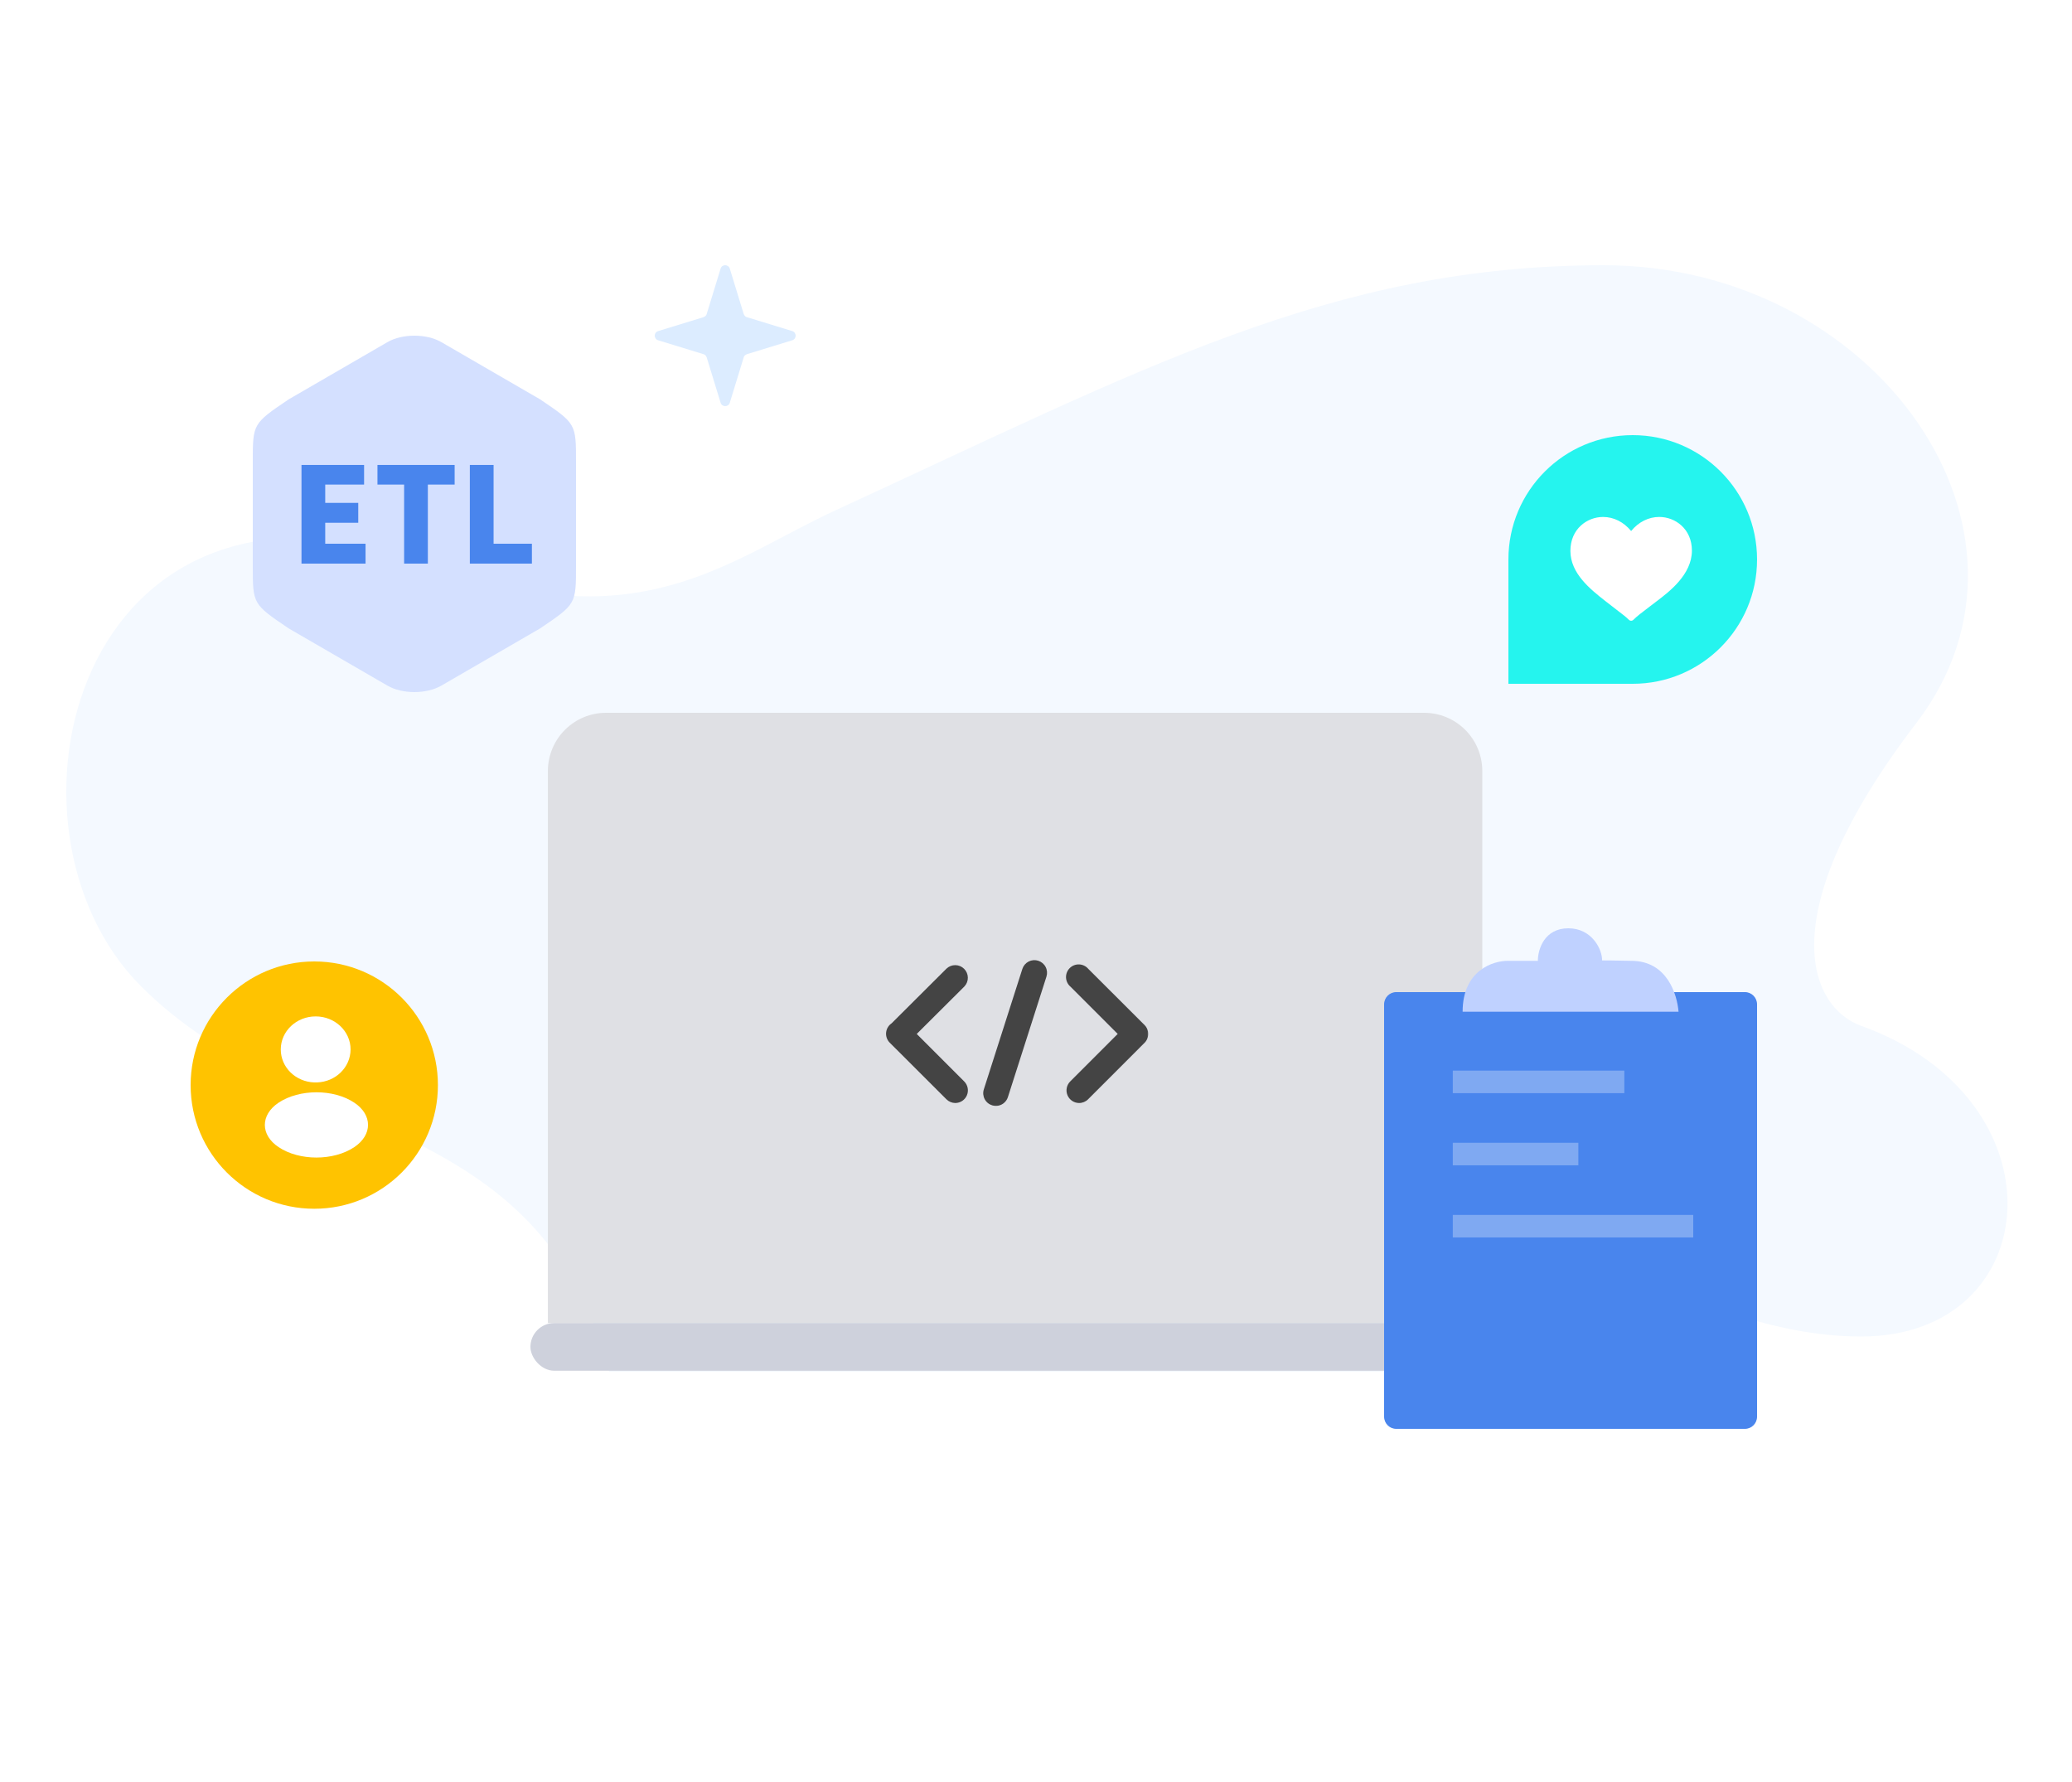
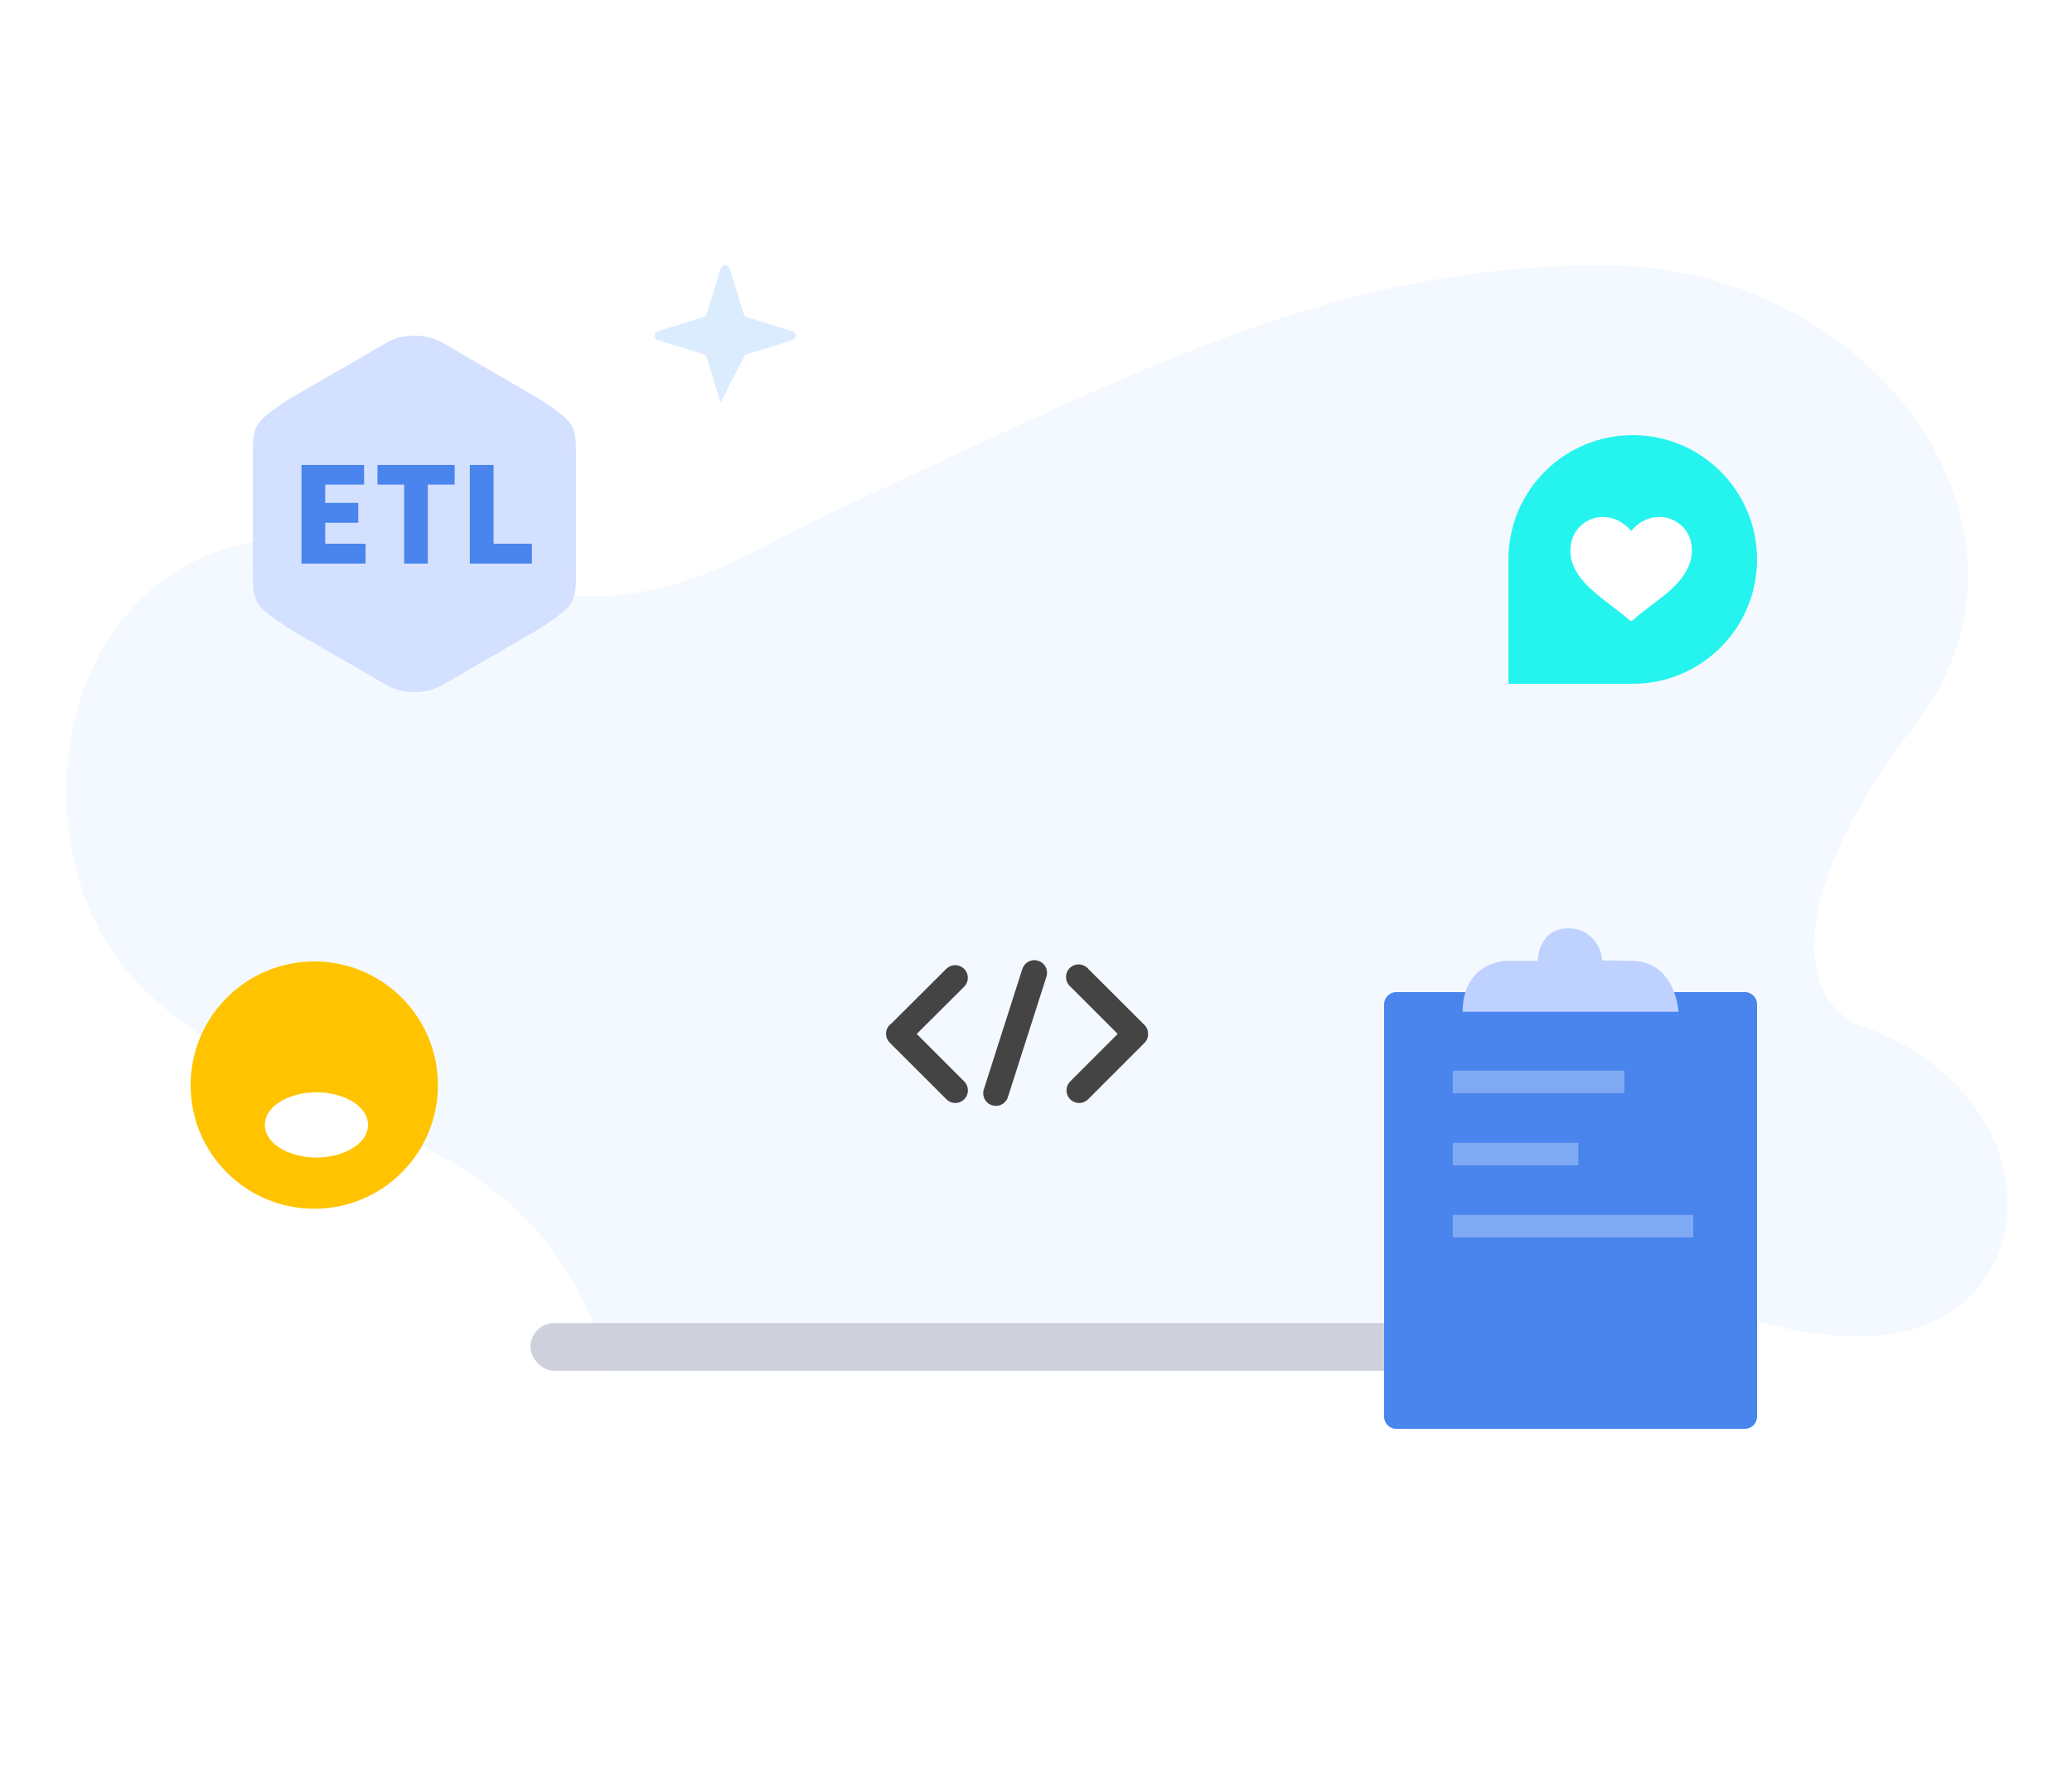
<svg xmlns="http://www.w3.org/2000/svg" fill="none" viewBox="0 0 500 430" class="design-iconfont">
  <path d="M500 0H0V430H500V0Z" fill="#fff" />
  <path d="M449.131 247.541C436.752 243.102 426.89 220.924 462.435 174.472C497.979 128.02 452.589 63.952 386.936 64C321.284 64.048 275.493 89.152 201.816 123.047C175.997 134.883 153.202 155.969 102.199 135.002C17.774 106.56 -3.958 199.977 34.026 237.983C72.009 275.99 130 267 147 331C223.75 331 263.743 331 340.5 331C379.5 284.5 404.5 322.5 449.131 322.5C493.762 322.5 498.581 265.332 449.131 247.541Z" fill="#F4F9FF" />
-   <path d="M191.164 79.885L180.254 76.541C179.856 76.461 179.619 76.143 179.459 75.746L176.115 64.836C175.795 63.721 174.203 63.721 173.885 64.836L170.541 75.746C170.461 76.143 170.141 76.383 169.744 76.541L158.836 79.885C157.721 80.205 157.721 81.797 158.836 82.114L169.744 85.459C170.141 85.539 170.381 85.858 170.541 86.256L173.885 97.166C174.203 98.278 175.795 98.278 176.115 97.166L179.459 86.256C179.539 85.858 179.856 85.619 180.254 85.459L191.164 82.114C192.279 81.797 192.279 80.205 191.164 79.885Z" fill="#DCECFF" />
-   <path fill-rule="evenodd" clip-rule="evenodd" d="M146.242 172H343.668C347.389 172 350.958 173.481 353.59 176.116C356.221 178.752 357.699 182.327 357.699 186.054V319.258H132.211V186.054C132.211 182.327 133.689 178.752 136.321 176.116C138.952 173.481 142.521 172 146.242 172Z" fill="#DFE0E4" />
+   <path d="M191.164 79.885L180.254 76.541C179.856 76.461 179.619 76.143 179.459 75.746L176.115 64.836C175.795 63.721 174.203 63.721 173.885 64.836L170.541 75.746C170.461 76.143 170.141 76.383 169.744 76.541L158.836 79.885C157.721 80.205 157.721 81.797 158.836 82.114L169.744 85.459C170.141 85.539 170.381 85.858 170.541 86.256L173.885 97.166L179.459 86.256C179.539 85.858 179.856 85.619 180.254 85.459L191.164 82.114C192.279 81.797 192.279 80.205 191.164 79.885Z" fill="#DCECFF" />
  <mask id="3lr9c32vg__k97a5myxva" maskUnits="userSpaceOnUse" x="213.316" y="231.184" width="64" height="36" fill="#000">
    <path fill="#fff" d="M213.316 231.184H277.316V267.184H213.316z" />
    <path fill-rule="evenodd" clip-rule="evenodd" d="M271.838 249.486L259.321 236.969C259.151 236.833 259.012 236.661 258.912 236.467C258.813 236.272 258.756 236.059 258.745 235.841C258.734 235.623 258.769 235.405 258.848 235.201C258.927 234.997 259.048 234.813 259.203 234.659C259.359 234.506 259.545 234.387 259.749 234.31C259.954 234.234 260.172 234.201 260.39 234.215C260.608 234.229 260.821 234.288 261.014 234.39C261.208 234.492 261.377 234.633 261.512 234.805L275.126 248.392C275.342 248.609 275.489 248.885 275.549 249.186C275.609 249.486 275.578 249.798 275.461 250.081C275.372 250.295 275.237 250.486 275.065 250.64L261.507 264.204C261.217 264.495 260.823 264.658 260.412 264.658C260.105 264.658 259.806 264.567 259.551 264.397C259.297 264.226 259.098 263.984 258.981 263.701C258.864 263.418 258.833 263.107 258.893 262.806C258.952 262.506 259.1 262.23 259.316 262.013L271.838 249.486ZM239.87 265.287C240.022 265.333 240.181 265.358 240.34 265.359C240.664 265.354 240.979 265.247 241.24 265.053C241.5 264.859 241.693 264.589 241.792 264.279L251.091 235.208C251.153 235.014 251.177 234.809 251.16 234.606C251.143 234.403 251.086 234.206 250.993 234.024C250.899 233.843 250.771 233.682 250.616 233.551C250.46 233.419 250.28 233.319 250.086 233.257C249.892 233.195 249.688 233.172 249.485 233.189C249.282 233.206 249.084 233.263 248.903 233.356C248.722 233.449 248.561 233.577 248.429 233.733C248.298 233.888 248.198 234.068 248.136 234.262L238.836 263.334C238.774 263.53 238.752 263.736 238.77 263.941C238.789 264.146 238.848 264.345 238.944 264.527C239.04 264.708 239.172 264.869 239.331 265C239.489 265.13 239.673 265.228 239.87 265.287ZM229.449 234.805L216.101 248.103C215.98 248.172 215.869 248.257 215.77 248.355C215.623 248.502 215.507 248.678 215.429 248.871C215.351 249.064 215.313 249.27 215.317 249.478C215.32 249.687 215.366 249.892 215.451 250.082C215.535 250.272 215.657 250.443 215.81 250.585L229.449 264.204C229.733 264.488 230.117 264.651 230.519 264.658C230.825 264.658 231.124 264.567 231.379 264.397C231.634 264.226 231.832 263.984 231.949 263.701C232.066 263.418 232.097 263.107 232.037 262.806C231.978 262.506 231.83 262.23 231.614 262.013L219.097 249.491L231.64 236.996C231.914 236.702 232.063 236.314 232.056 235.912C232.048 235.511 231.886 235.127 231.602 234.843C231.318 234.559 230.935 234.397 230.533 234.39C230.132 234.383 229.743 234.532 229.449 234.805Z" />
  </mask>
  <path fill-rule="evenodd" clip-rule="evenodd" d="M271.838 249.486L259.321 236.969C259.151 236.833 259.012 236.661 258.912 236.467C258.813 236.272 258.756 236.059 258.745 235.841C258.734 235.623 258.769 235.405 258.848 235.201C258.927 234.997 259.048 234.813 259.203 234.659C259.359 234.506 259.545 234.387 259.749 234.31C259.954 234.234 260.172 234.201 260.39 234.215C260.608 234.229 260.821 234.288 261.014 234.39C261.208 234.492 261.377 234.633 261.512 234.805L275.126 248.392C275.342 248.609 275.489 248.885 275.549 249.186C275.609 249.486 275.578 249.798 275.461 250.081C275.372 250.295 275.237 250.486 275.065 250.64L261.507 264.204C261.217 264.495 260.823 264.658 260.412 264.658C260.105 264.658 259.806 264.567 259.551 264.397C259.297 264.226 259.098 263.984 258.981 263.701C258.864 263.418 258.833 263.107 258.893 262.806C258.952 262.506 259.1 262.23 259.316 262.013L271.838 249.486ZM239.87 265.287C240.022 265.333 240.181 265.358 240.34 265.359C240.664 265.354 240.979 265.247 241.24 265.053C241.5 264.859 241.693 264.589 241.792 264.279L251.091 235.208C251.153 235.014 251.177 234.809 251.16 234.606C251.143 234.403 251.086 234.206 250.993 234.024C250.899 233.843 250.771 233.682 250.616 233.551C250.46 233.419 250.28 233.319 250.086 233.257C249.892 233.195 249.688 233.172 249.485 233.189C249.282 233.206 249.084 233.263 248.903 233.356C248.722 233.449 248.561 233.577 248.429 233.733C248.298 233.888 248.198 234.068 248.136 234.262L238.836 263.334C238.774 263.53 238.752 263.736 238.77 263.941C238.789 264.146 238.848 264.345 238.944 264.527C239.04 264.708 239.172 264.869 239.331 265C239.489 265.13 239.673 265.228 239.87 265.287ZM229.449 234.805L216.101 248.103C215.98 248.172 215.869 248.257 215.77 248.355C215.623 248.502 215.507 248.678 215.429 248.871C215.351 249.064 215.313 249.27 215.317 249.478C215.32 249.687 215.366 249.892 215.451 250.082C215.535 250.272 215.657 250.443 215.81 250.585L229.449 264.204C229.733 264.488 230.117 264.651 230.519 264.658C230.825 264.658 231.124 264.567 231.379 264.397C231.634 264.226 231.832 263.984 231.949 263.701C232.066 263.418 232.097 263.107 232.037 262.806C231.978 262.506 231.83 262.23 231.614 262.013L219.097 249.491L231.64 236.996C231.914 236.702 232.063 236.314 232.056 235.912C232.048 235.511 231.886 235.127 231.602 234.843C231.318 234.559 230.935 234.397 230.533 234.39C230.132 234.383 229.743 234.532 229.449 234.805Z" fill="#444" />
  <path d="M271.838 249.486L272.899 250.547L273.96 249.486L272.899 248.426L271.838 249.486ZM259.321 236.969L260.382 235.909L260.325 235.851L260.261 235.801L259.321 236.969ZM258.912 236.467L257.577 237.149L257.577 237.149L258.912 236.467ZM258.745 235.841L260.243 235.764V235.764L258.745 235.841ZM258.848 235.201L260.246 235.744V235.744L258.848 235.201ZM259.203 234.659L258.149 233.592L258.149 233.592L259.203 234.659ZM259.749 234.31L260.275 235.715L260.275 235.715L259.749 234.31ZM260.39 234.215L260.296 235.712L260.39 234.215ZM261.014 234.39L261.712 233.062L261.712 233.062L261.014 234.39ZM261.512 234.805L260.332 235.731L260.388 235.802L260.452 235.866L261.512 234.805ZM275.126 248.392L276.187 247.332L276.185 247.331L275.126 248.392ZM275.549 249.186L274.078 249.478L275.549 249.186ZM275.461 250.081L276.847 250.655L276.847 250.655L275.461 250.081ZM275.065 250.64L274.062 249.525L274.033 249.552L274.004 249.58L275.065 250.64ZM261.507 264.204L260.446 263.143L260.446 263.144L261.507 264.204ZM260.412 264.658L260.41 266.158H260.413L260.412 264.658ZM259.551 264.397L260.385 263.15L260.385 263.15L259.551 264.397ZM258.981 263.701L257.595 264.275L257.595 264.275L258.981 263.701ZM258.893 262.806L260.364 263.099L260.364 263.099L258.893 262.806ZM259.316 262.013L258.256 260.953L258.255 260.953L259.316 262.013ZM240.34 265.359L240.328 266.859L240.346 266.859L240.364 266.859L240.34 265.359ZM239.87 265.287L240.309 263.853L240.3 263.85L239.87 265.287ZM241.792 264.279L240.363 263.822L240.362 263.825L241.792 264.279ZM251.091 235.208L249.663 234.751L249.663 234.751L251.091 235.208ZM251.16 234.606L249.665 234.731V234.731L251.16 234.606ZM250.993 234.024L249.659 234.711V234.711L250.993 234.024ZM250.616 233.551L251.585 232.406V232.406L250.616 233.551ZM250.086 233.257L250.543 231.829L250.543 231.829L250.086 233.257ZM249.485 233.189L249.609 234.684L249.609 234.684L249.485 233.189ZM248.903 233.356L248.216 232.022L248.216 232.022L248.903 233.356ZM248.429 233.733L247.284 232.764V232.764L248.429 233.733ZM248.136 234.262L246.707 233.805L246.707 233.805L248.136 234.262ZM238.836 263.334L237.408 262.877L237.407 262.881L238.836 263.334ZM238.77 263.941L237.276 264.076L237.276 264.076L238.77 263.941ZM238.944 264.527L237.618 265.228L237.618 265.228L238.944 264.527ZM216.101 248.103L216.842 249.408L217.017 249.308L217.159 249.166L216.101 248.103ZM229.449 234.805L228.427 233.708L228.408 233.725L228.391 233.743L229.449 234.805ZM215.77 248.355L214.71 247.294L214.71 247.294L215.77 248.355ZM215.429 248.871L214.038 248.309L215.429 248.871ZM215.317 249.478L213.817 249.505L215.317 249.478ZM215.451 250.082L216.821 249.471L216.821 249.471L215.451 250.082ZM215.81 250.585L216.87 249.524L216.851 249.505L216.832 249.488L215.81 250.585ZM229.449 264.204L230.511 263.144L230.509 263.142L229.449 264.204ZM230.519 264.658L230.492 266.158L230.506 266.158L230.52 266.158L230.519 264.658ZM231.379 264.397L230.545 263.15L230.545 263.15L231.379 264.397ZM231.949 263.701L233.335 264.275L233.335 264.275L231.949 263.701ZM231.614 262.013L232.675 260.953L232.675 260.953L231.614 262.013ZM219.097 249.491L218.038 248.429L216.974 249.489L218.036 250.552L219.097 249.491ZM231.64 236.996L232.698 238.059L232.718 238.039L232.737 238.019L231.64 236.996ZM232.056 235.912L233.555 235.886V235.886L232.056 235.912ZM231.602 234.843L230.541 235.904L230.541 235.904L231.602 234.843ZM230.533 234.39L230.507 235.889L230.533 234.39ZM272.899 248.426L260.382 235.909L258.261 238.03L270.778 250.547L272.899 248.426ZM260.261 235.801C260.256 235.796 260.251 235.791 260.248 235.784L257.577 237.149C257.772 237.532 258.046 237.869 258.381 238.138L260.261 235.801ZM260.248 235.784C260.245 235.778 260.243 235.771 260.243 235.764L257.247 235.917C257.269 236.347 257.381 236.766 257.577 237.149L260.248 235.784ZM260.243 235.764C260.243 235.757 260.244 235.75 260.246 235.744L257.449 234.658C257.294 235.059 257.225 235.488 257.247 235.917L260.243 235.764ZM260.246 235.744C260.249 235.737 260.253 235.731 260.258 235.726L258.149 233.592C257.843 233.894 257.605 234.258 257.449 234.658L260.246 235.744ZM260.258 235.726C260.263 235.721 260.269 235.717 260.275 235.715L259.223 232.905C258.821 233.056 258.455 233.29 258.149 233.592L260.258 235.726ZM260.275 235.715C260.282 235.712 260.289 235.711 260.296 235.712L260.485 232.718C260.056 232.691 259.626 232.755 259.223 232.905L260.275 235.715ZM260.296 235.712C260.303 235.712 260.31 235.714 260.316 235.717L261.712 233.062C261.332 232.862 260.914 232.745 260.485 232.718L260.296 235.712ZM260.316 235.717C260.322 235.721 260.328 235.725 260.332 235.731L262.692 233.879C262.427 233.541 262.093 233.262 261.712 233.062L260.316 235.717ZM260.452 235.866L274.066 249.454L276.185 247.331L262.572 233.743L260.452 235.866ZM274.064 249.452C274.071 249.459 274.076 249.468 274.078 249.478L277.02 248.893C276.903 248.302 276.613 247.759 276.187 247.332L274.064 249.452ZM274.078 249.478C274.08 249.488 274.079 249.498 274.075 249.507L276.847 250.655C277.077 250.098 277.138 249.485 277.02 248.893L274.078 249.478ZM274.075 249.507C274.072 249.514 274.068 249.52 274.062 249.525L276.068 251.756C276.405 251.453 276.672 251.077 276.847 250.655L274.075 249.507ZM262.568 265.264L276.126 251.701L274.004 249.58L260.446 263.143L262.568 265.264ZM260.413 266.158C261.222 266.158 261.997 265.836 262.568 265.264L260.446 263.144C260.436 263.153 260.424 263.158 260.41 263.158L260.413 266.158ZM258.717 265.644C259.218 265.979 259.808 266.158 260.41 266.158L260.413 263.158C260.403 263.158 260.393 263.155 260.385 263.15L258.717 265.644ZM257.595 264.275C257.826 264.832 258.216 265.308 258.717 265.644L260.385 263.15C260.377 263.144 260.371 263.137 260.367 263.128L257.595 264.275ZM257.422 262.514C257.304 263.105 257.364 263.718 257.595 264.275L260.367 263.128C260.363 263.118 260.362 263.108 260.364 263.099L257.422 262.514ZM258.255 260.953C257.829 261.38 257.539 261.923 257.422 262.514L260.364 263.099C260.366 263.089 260.371 263.08 260.378 263.073L258.255 260.953ZM270.778 248.426L258.256 260.953L260.377 263.074L272.899 250.547L270.778 248.426ZM240.352 263.859C240.337 263.859 240.323 263.857 240.309 263.853L239.43 266.721C239.721 266.81 240.024 266.857 240.328 266.859L240.352 263.859ZM240.345 263.849C240.336 263.856 240.326 263.859 240.316 263.859L240.364 266.859C241.003 266.849 241.622 266.638 242.135 266.257L240.345 263.849ZM240.362 263.825C240.359 263.834 240.353 263.843 240.345 263.849L242.135 266.257C242.647 265.875 243.027 265.343 243.221 264.734L240.362 263.825ZM249.663 234.751L240.363 263.822L243.22 264.736L252.52 235.665L249.663 234.751ZM249.665 234.731C249.665 234.737 249.665 234.744 249.663 234.751L252.52 235.665C252.642 235.283 252.688 234.881 252.655 234.482L249.665 234.731ZM249.659 234.711C249.662 234.717 249.664 234.724 249.665 234.731L252.655 234.482C252.621 234.083 252.51 233.694 252.326 233.337L249.659 234.711ZM249.647 234.696C249.652 234.7 249.656 234.705 249.659 234.711L252.326 233.337C252.143 232.981 251.891 232.665 251.585 232.406L249.647 234.696ZM249.629 234.686C249.636 234.688 249.642 234.691 249.647 234.696L251.585 232.406C251.279 232.147 250.925 231.951 250.543 231.829L249.629 234.686ZM249.609 234.684C249.616 234.683 249.623 234.684 249.629 234.686L250.543 231.829C250.162 231.707 249.76 231.661 249.361 231.694L249.609 234.684ZM249.59 234.689C249.596 234.686 249.603 234.684 249.609 234.684L249.361 231.694C248.961 231.727 248.572 231.839 248.216 232.022L249.59 234.689ZM249.574 234.702C249.579 234.697 249.584 234.692 249.59 234.689L248.216 232.022C247.86 232.206 247.543 232.458 247.284 232.764L249.574 234.702ZM249.565 234.719C249.567 234.713 249.57 234.707 249.574 234.702L247.284 232.764C247.026 233.07 246.83 233.424 246.707 233.805L249.565 234.719ZM240.265 263.791L249.565 234.719L246.707 233.805L237.408 262.877L240.265 263.791ZM240.264 263.806C240.264 263.8 240.264 263.793 240.266 263.787L237.407 262.881C237.284 263.267 237.24 263.673 237.276 264.076L240.264 263.806ZM240.27 263.825C240.267 263.819 240.265 263.813 240.264 263.806L237.276 264.076C237.313 264.479 237.429 264.871 237.618 265.228L240.27 263.825ZM240.282 263.84C240.277 263.836 240.273 263.831 240.27 263.825L237.618 265.228C237.807 265.586 238.066 265.902 238.379 266.159L240.282 263.84ZM240.3 263.85C240.293 263.848 240.287 263.845 240.282 263.84L238.379 266.159C238.691 266.416 239.052 266.608 239.44 266.724L240.3 263.85ZM217.159 249.166L230.508 235.868L228.391 233.743L215.042 247.041L217.159 249.166ZM216.831 249.416C216.834 249.413 216.838 249.41 216.842 249.408L215.36 246.799C215.122 246.934 214.904 247.1 214.71 247.294L216.831 249.416ZM216.82 249.432C216.823 249.426 216.826 249.42 216.831 249.416L214.71 247.294C214.42 247.584 214.192 247.929 214.038 248.309L216.82 249.432ZM216.816 249.452C216.816 249.445 216.818 249.439 216.82 249.432L214.038 248.309C213.885 248.689 213.81 249.095 213.817 249.505L216.816 249.452ZM216.821 249.471C216.818 249.465 216.817 249.459 216.816 249.452L213.817 249.505C213.824 249.914 213.914 250.318 214.08 250.692L216.821 249.471ZM216.832 249.488C216.827 249.483 216.823 249.478 216.821 249.471L214.08 250.692C214.247 251.066 214.487 251.403 214.787 251.682L216.832 249.488ZM230.509 263.142L216.87 249.524L214.75 251.646L228.389 265.265L230.509 263.142ZM230.545 263.159C230.532 263.158 230.52 263.153 230.511 263.144L228.388 265.264C228.947 265.823 229.701 266.144 230.492 266.158L230.545 263.159ZM230.545 263.15C230.537 263.155 230.527 263.158 230.517 263.158L230.52 266.158C231.123 266.158 231.712 265.979 232.213 265.644L230.545 263.15ZM230.563 263.128C230.56 263.137 230.553 263.144 230.545 263.15L232.213 265.644C232.714 265.308 233.105 264.832 233.335 264.275L230.563 263.128ZM230.566 263.099C230.568 263.108 230.567 263.118 230.563 263.128L233.335 264.275C233.566 263.718 233.626 263.105 233.509 262.514L230.566 263.099ZM230.553 263.073C230.56 263.08 230.564 263.089 230.566 263.099L233.509 262.514C233.391 261.923 233.101 261.38 232.675 260.953L230.553 263.073ZM218.036 250.552L230.553 263.074L232.675 260.953L220.158 248.431L218.036 250.552ZM230.581 235.933L218.038 248.429L220.156 250.554L232.698 238.059L230.581 235.933ZM230.556 235.939C230.556 235.951 230.551 235.964 230.542 235.973L232.737 238.019C233.276 237.44 233.569 236.676 233.555 235.886L230.556 235.939ZM230.541 235.904C230.55 235.913 230.556 235.926 230.556 235.939L233.555 235.886C233.541 235.095 233.221 234.342 232.662 233.783L230.541 235.904ZM230.507 235.889C230.52 235.89 230.532 235.895 230.541 235.904L232.662 233.783C232.104 233.224 231.35 232.904 230.56 232.89L230.507 235.889ZM230.472 235.903C230.481 235.894 230.494 235.889 230.507 235.889L230.56 232.89C229.77 232.876 229.005 233.169 228.427 233.708L230.472 235.903Z" fill="#444" mask="url(#3lr9c32vg__k97a5myxva)" />
  <rect x="128" y="319.258" width="234.692" height="11.505" rx="5.752" fill="#CED1DC" />
  <path d="M61 111.433V136.567C61 145.772 61 145.772 69.667 151.638L93.5 165.445C97.078 167.518 102.922 167.518 106.5 165.445L130.333 151.638C139 145.772 139 145.772 139 136.567V111.433C139 102.228 139 102.228 130.333 96.362L106.5 82.555C102.922 80.482 97.078 80.482 93.5 82.555L69.667 96.362C61 102.228 61 102.228 61 111.433Z" fill="#D4E0FF" />
  <path d="M113.379 136V112.192H119.107V131.2H128.355V136H113.379Z" fill="#4985ED" />
  <path d="M97.518 136V116.928H91.086V112.192H109.71V116.928H103.246V136H97.518Z" fill="#4985ED" />
  <path d="M72.754 136V112.192H87.858V116.928H78.482V121.344H86.45V126.144H78.482V131.2H88.21V136H72.754Z" fill="#4985ED" />
  <path d="M75.838 291.676C92.317 291.676 105.676 278.317 105.676 261.838C105.676 245.359 92.317 232 75.838 232C59.359 232 46 245.359 46 261.838C46 278.317 59.359 291.676 75.838 291.676Z" fill="#FFC300" />
-   <path d="M76.48 261.192C76.29 261.174 76.063 261.174 75.854 261.192C71.339 261.048 67.754 257.546 67.754 253.236C67.754 248.836 71.51 245.262 76.177 245.262C80.824 245.262 84.599 248.836 84.599 253.236C84.58 257.546 80.995 261.048 76.48 261.192Z" fill="#fff" />
  <path d="M67.224 266.079C62.806 269.037 62.806 273.859 67.224 276.799C72.244 280.159 80.478 280.159 85.498 276.799C89.916 273.84 89.916 269.019 85.498 266.079C80.496 262.737 72.263 262.737 67.224 266.079Z" fill="#fff" />
  <g clip-path="url(#3lr9c32vg__clip0_1022_2492)">
    <path fill="#fff" d="M377.586 119.717H411.548V153.679H377.586z" />
    <path d="M393.997 105C377.423 105 364 118.433 364 135.003V165H393.997C410.563 165 424 151.577 424 135.003C424 118.437 410.567 105 393.997 105ZM399.87 145.01L398.103 146.357C395.903 148.03 395.08 148.65 394.17 149.55C394.097 149.624 394.011 149.683 393.915 149.723C393.82 149.763 393.717 149.784 393.613 149.784C393.51 149.784 393.407 149.763 393.311 149.723C393.216 149.683 393.129 149.624 393.057 149.55C392.377 148.87 391.737 148.383 390.473 147.42C389.423 146.623 388.383 145.82 387.35 145.003C383.81 142.213 378.957 138.397 378.957 132.93C378.957 127.61 383.017 124.743 386.837 124.743C389.413 124.743 391.813 125.95 393.613 128.137C395.417 125.943 397.823 124.74 400.407 124.74C404.223 124.74 408.28 127.593 408.28 132.873C408.277 138.627 402.807 142.78 399.87 145.01Z" fill="#25F4EE" />
  </g>
  <path d="M421.065 239.396H336.935C335.314 239.396 334 240.72 334 242.352V341.836C334 343.468 335.314 344.791 336.935 344.791H421.065C422.686 344.791 424 343.468 424 341.836V242.352C424 240.72 422.686 239.396 421.065 239.396Z" fill="#4985ED" />
  <path opacity=".3" d="M350.578 258.342H391.969V263.783H350.578V258.342ZM350.578 275.753H380.879V281.194H350.578V275.753ZM350.578 293.164H408.604V298.605H350.578V293.164Z" fill="#fff" />
  <path d="M405.054 244.132H352.949C352.949 234.146 360.317 231.784 364.002 231.851H371.107C371.107 228.983 372.736 224 378.459 224C384.183 224 386.666 229.134 386.6 231.75C386.6 231.75 389.857 231.75 393.656 231.851C402.341 231.851 404.726 240.038 405.054 244.132Z" fill="#BFD1FF" />
  <defs>
    <clipPath id="3lr9c32vg__clip0_1022_2492">
      <path fill="#fff" transform="translate(364 105)" d="M0 0H60V60H0z" />
    </clipPath>
  </defs>
</svg>